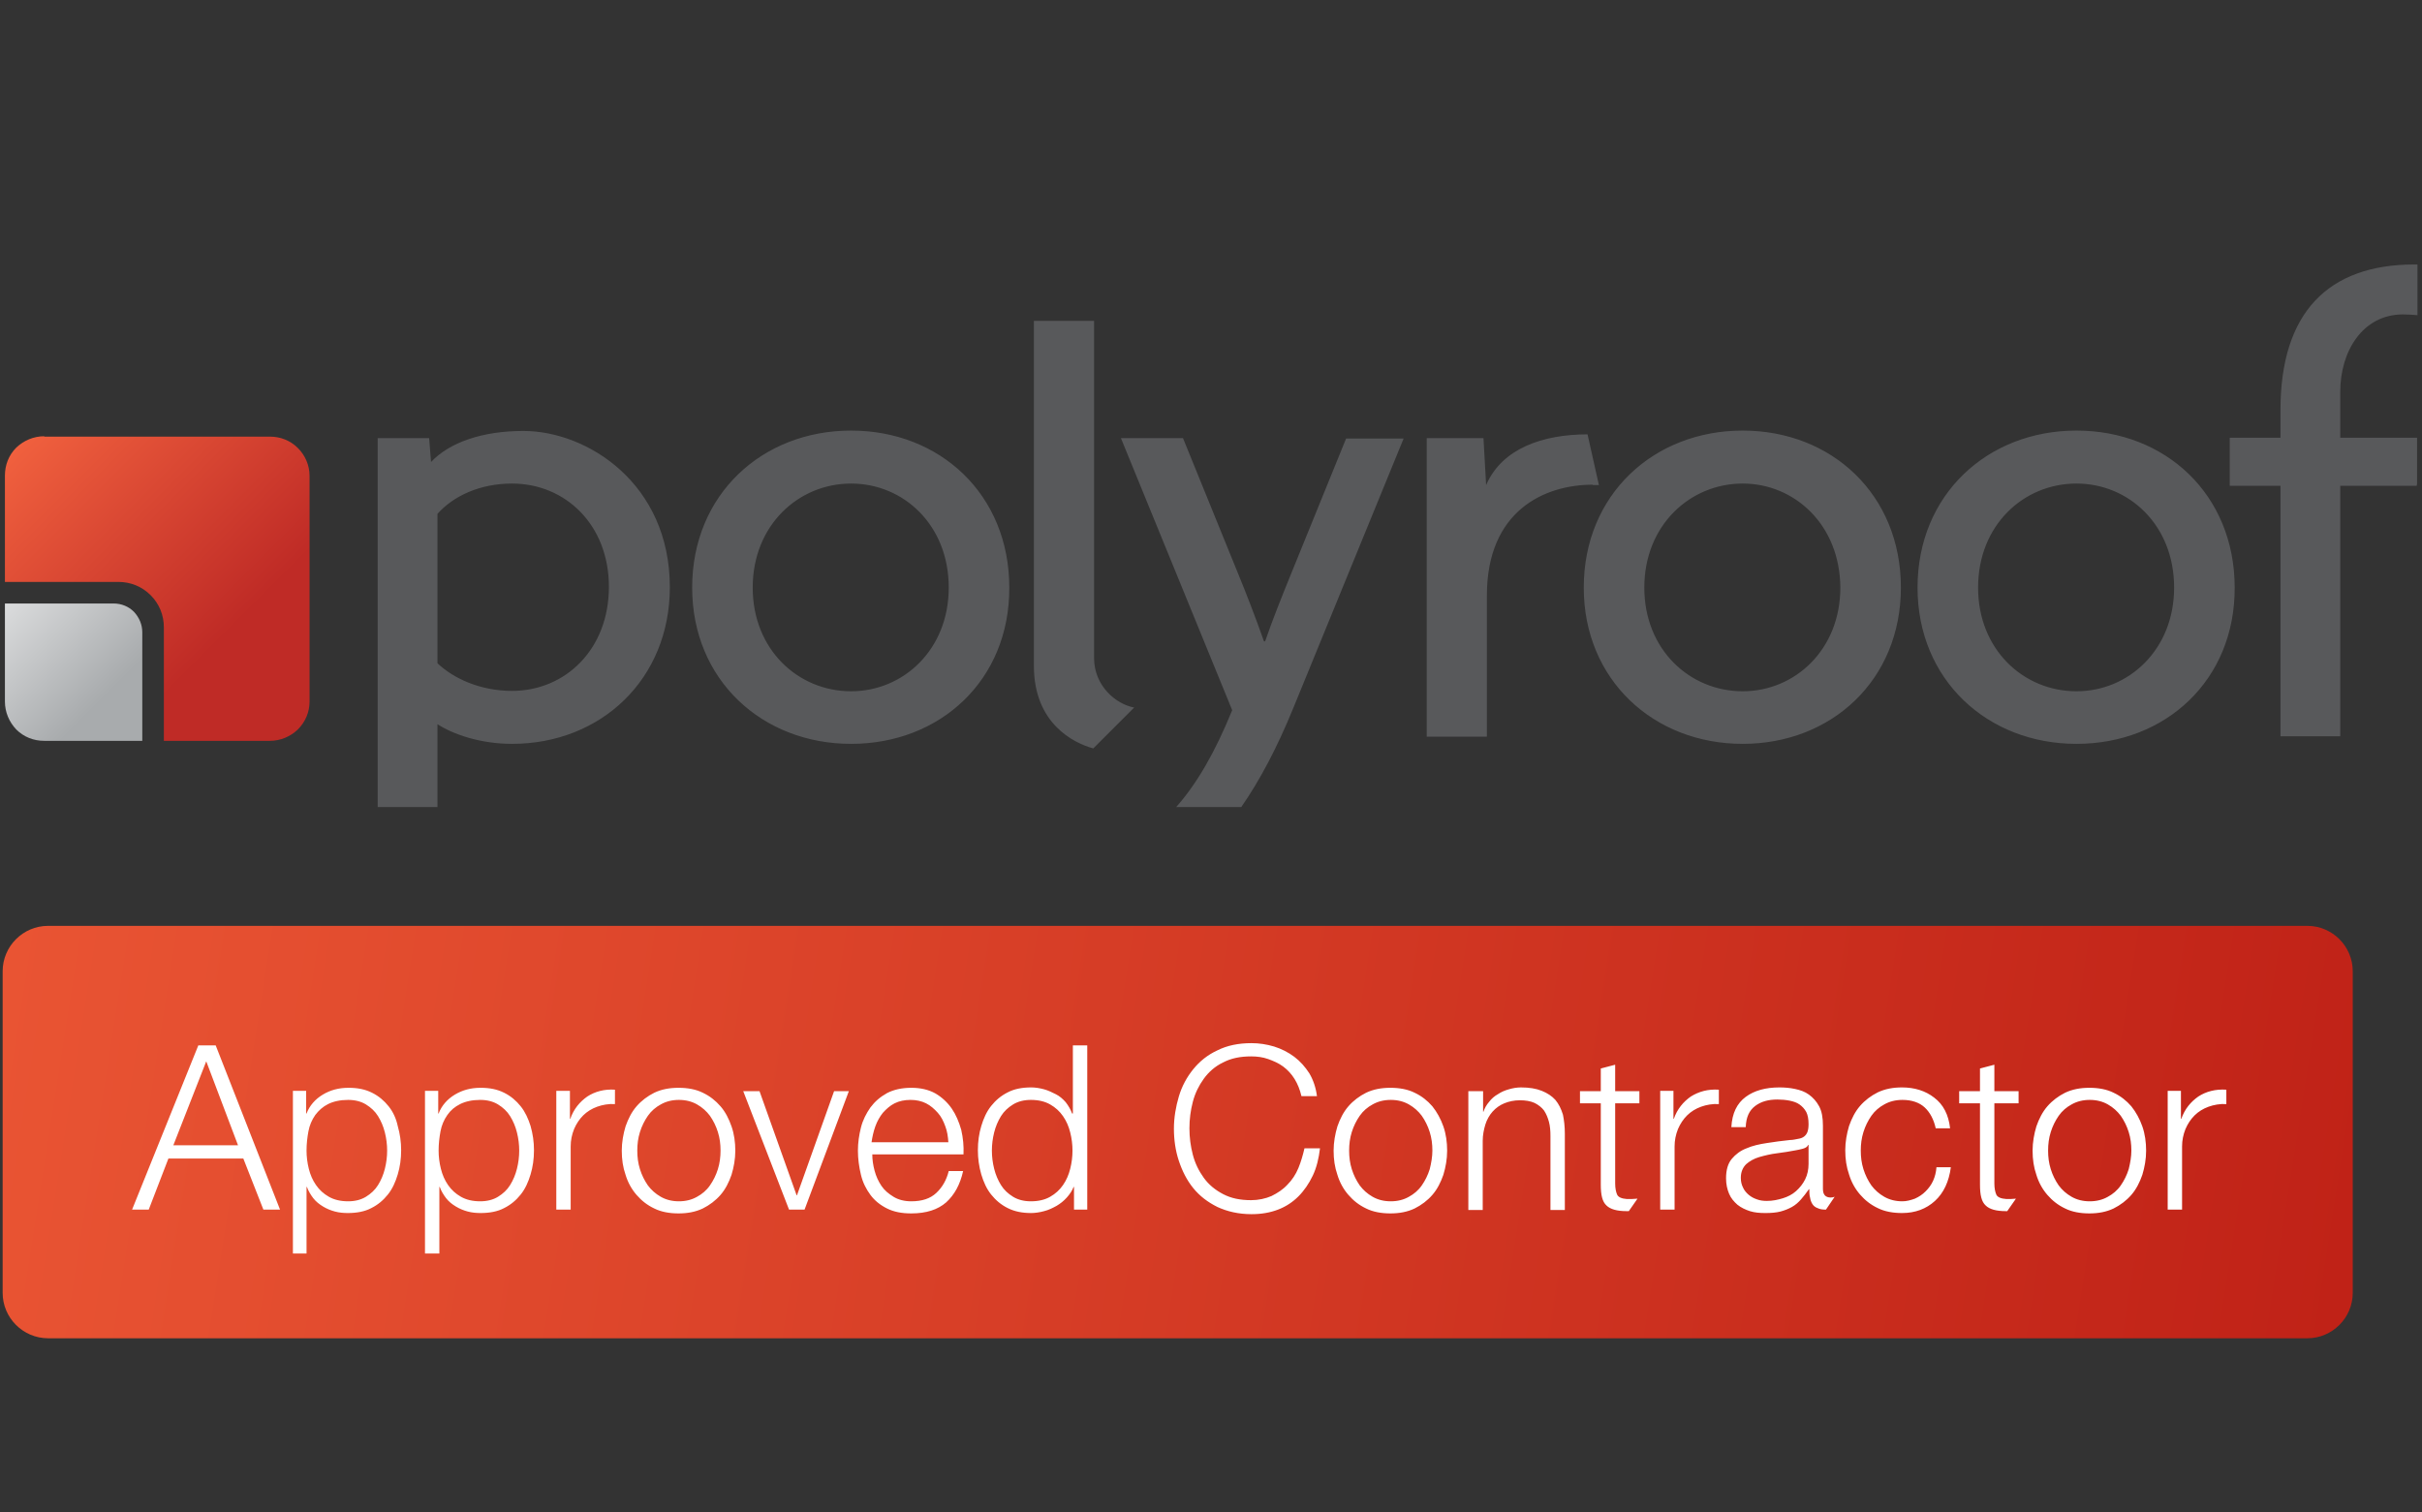
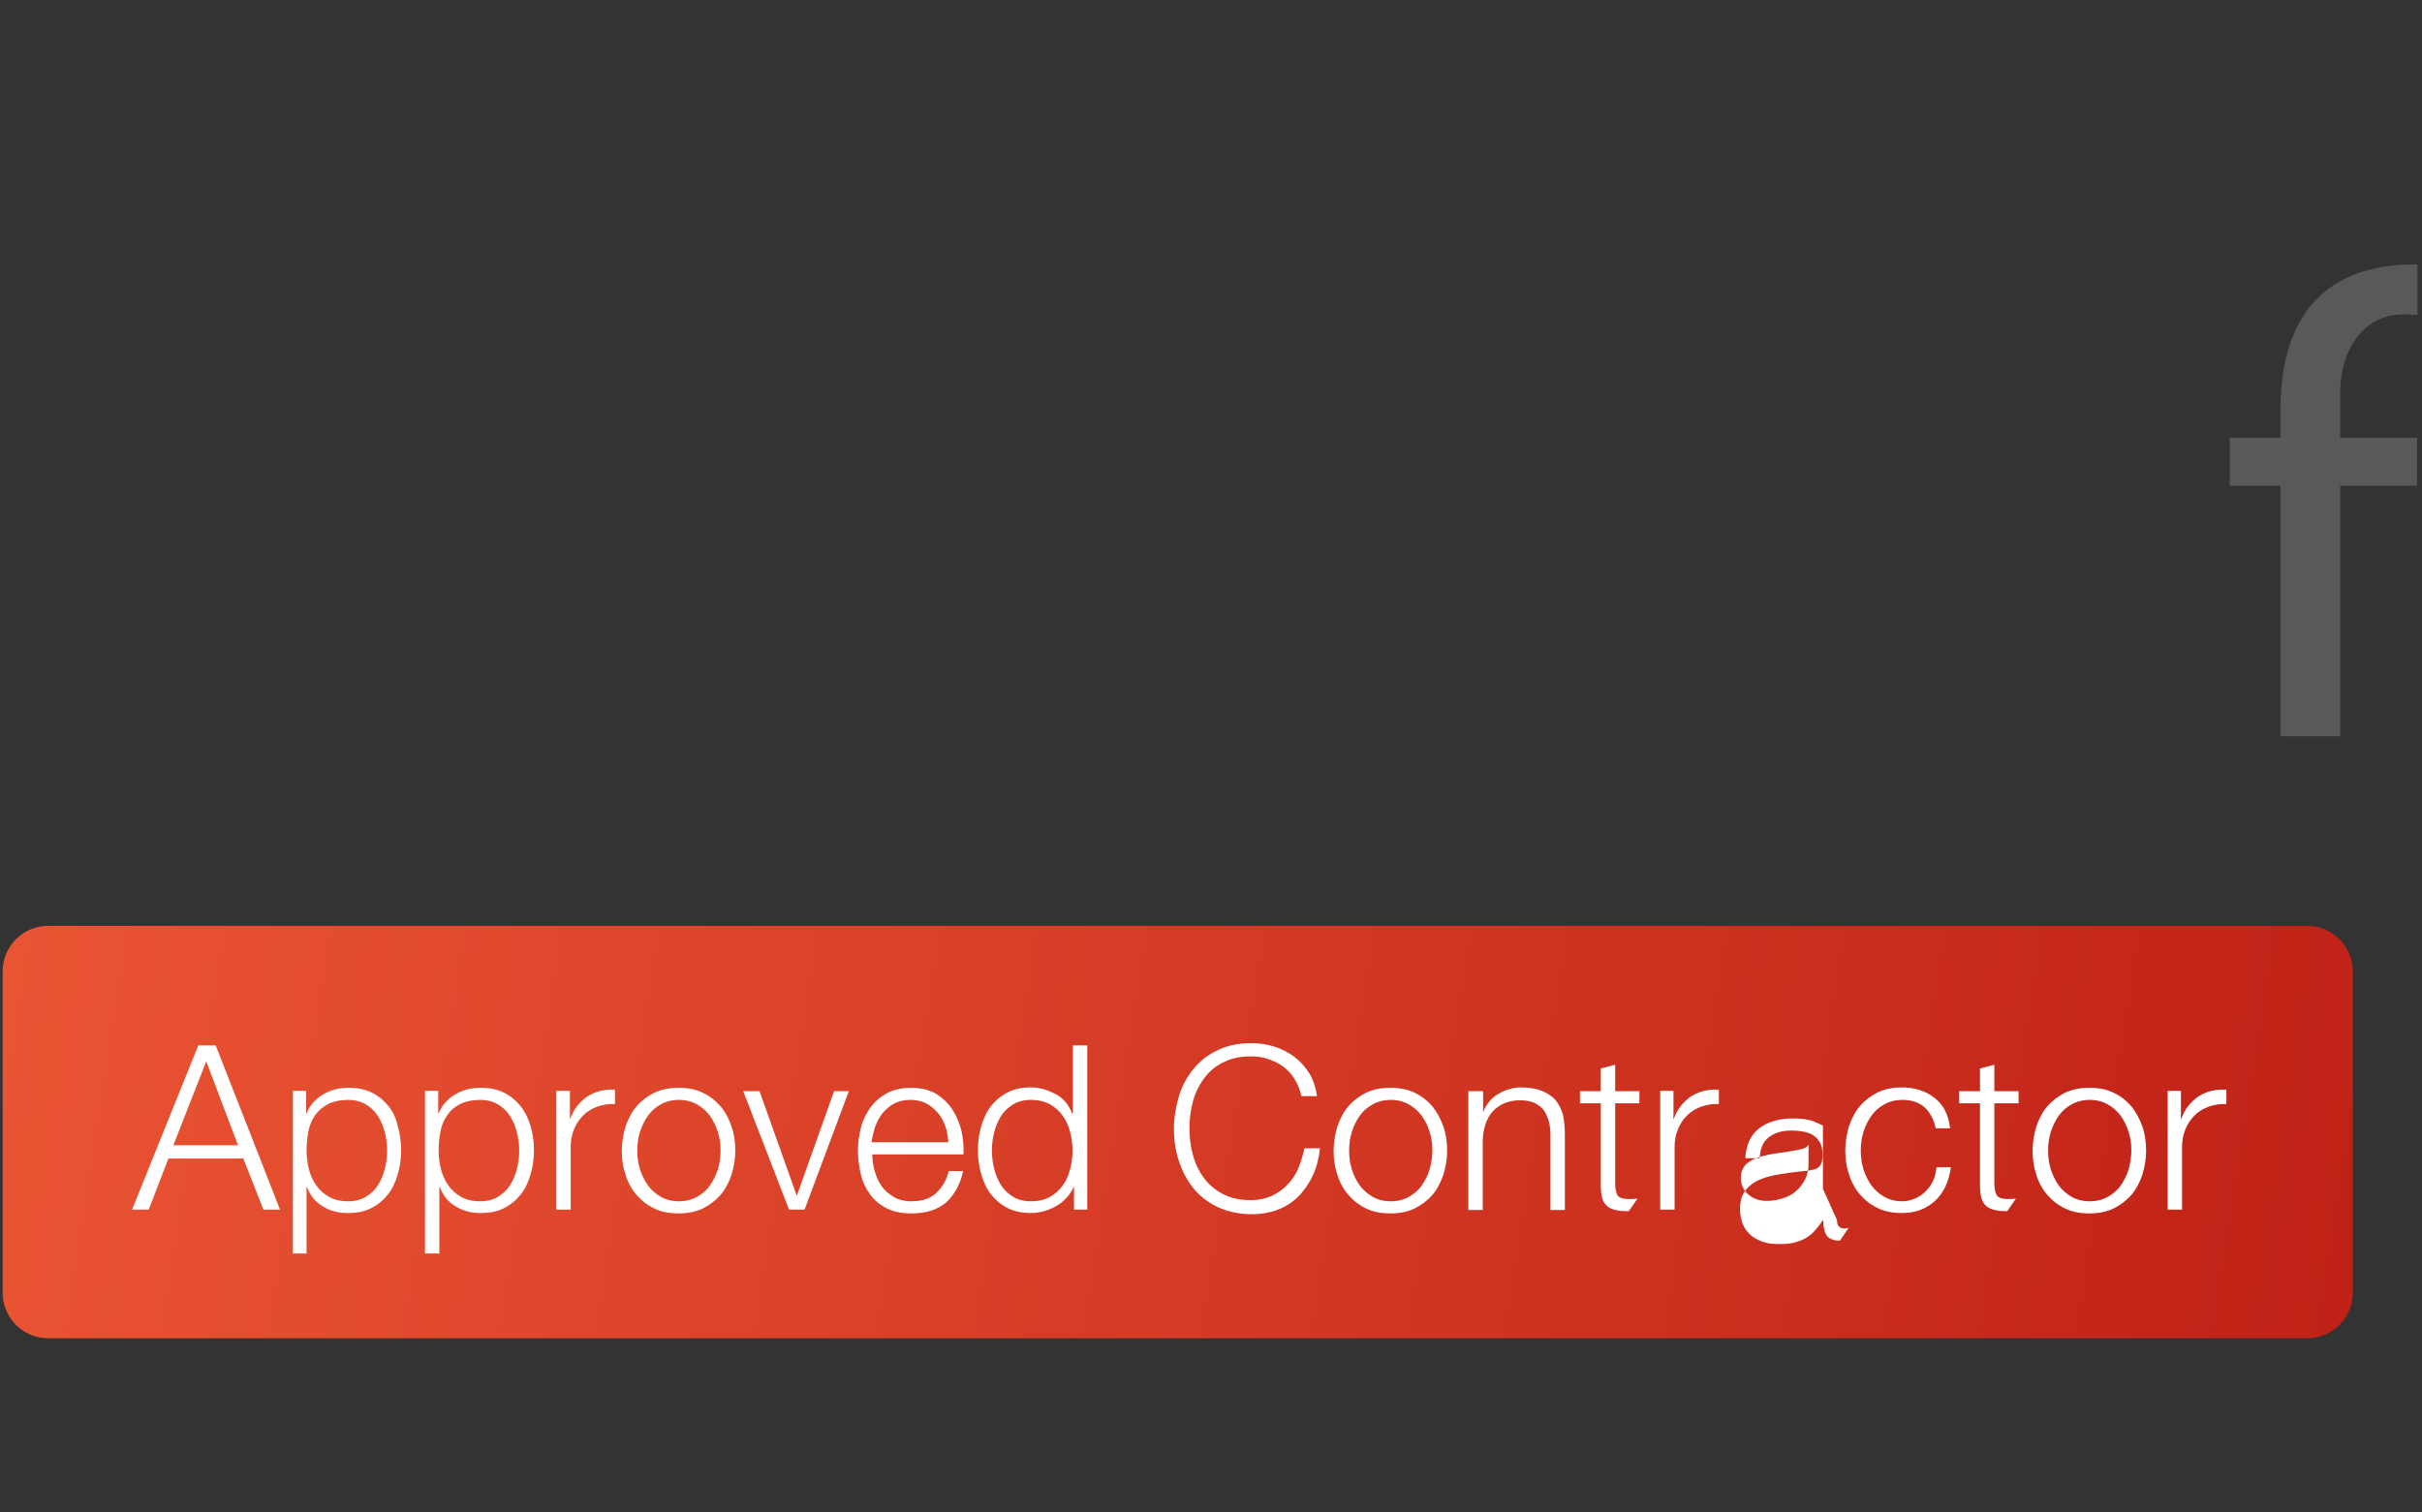
<svg xmlns="http://www.w3.org/2000/svg" xmlns:xlink="http://www.w3.org/1999/xlink" version="1.1" id="Layer_1" x="0" y="0" viewBox="0 0 640 399.7" xml:space="preserve">
  <rect x="0" y="0" width="640" height="399.7" fill="#333333" stroke="none" />
  <style>.st0{fill:#58595b}.st4{fill:none}.st5{fill:#fff}</style>
-   <path class="st0" d="M135.3 196.6c-8.5 0-15.7-2.6-19.7-5.2v21.9H99.8v-97.5h13.6l.5 6.3c4.9-5.2 13.6-8.2 24.4-8.2 16.9 0 38.7 13.9 38.7 41.3 0 24.3-18.2 41.4-41.7 41.4m0-68.8c-8.5 0-15.5 3.3-19.7 8v39.5c4.2 4 11.3 7.3 19.7 7.3 14.1 0 25.6-11 25.6-27.5 0-16.4-11.5-27.3-25.6-27.3M224.9 196.6c-23.5 0-42-16.9-42-41.3 0-24.6 18.5-41.5 42-41.5s41.8 16.9 41.8 41.5c.1 24.4-18.2 41.3-41.8 41.3m0-68.8c-13.9 0-26 11-26 27.5 0 16.4 12 27.4 26 27.4 13.8 0 25.8-11 25.8-27.4 0-16.6-12-27.5-25.8-27.5M288.9 197.8c-5.2-1.4-15.7-6.6-15.7-21.8V84.8h15.9v89.1c0 7.3 5.7 12.2 10.6 13.1l-10.8 10.8zM341.8 187c-4.4 10.8-9 19.4-13.8 26.3h-17.2c7.3-2.7 0 0 0 0 5.4-6.1 10.2-14.3 14.8-25.6l-29.4-71.9h16.4l14.6 35.9c2.1 5.1 4.5 11.3 6.8 17.8h.3c2.1-6.1 4.5-12 6.6-17.2l14.8-36.4h15.2L341.8 187zM420.9 128.1c-12.7 0-28 6.8-28 29.3v37.3H377v-78.9h15l.7 12.4c4.2-9.7 15-13.4 26.8-13.4l3 13.4h-1.6zM460.5 196.6c-23.5 0-42-16.9-42-41.3 0-24.6 18.5-41.5 42-41.5s41.8 16.9 41.8 41.5c0 24.4-18.3 41.3-41.8 41.3m0-68.8c-13.9 0-26 11-26 27.5 0 16.4 12 27.4 26 27.4 13.8 0 25.8-11 25.8-27.4-.1-16.6-12.1-27.5-25.8-27.5M548.7 196.6c-23.5 0-42-16.9-42-41.3 0-24.6 18.5-41.5 42-41.5s41.8 16.9 41.8 41.5c.1 24.4-18.2 41.3-41.8 41.3m0-68.8c-14 0-26 11-26 27.5 0 16.4 12 27.4 26 27.4 13.8 0 25.8-11 25.8-27.4 0-16.6-12-27.5-25.8-27.5" />
  <defs>
-     <path id="SVGID_1_" d="M30 159.5H1.3v25.9c0 2.8 1.1 5.4 3 7.4 2 2 4.6 3 7.4 3h25.9v-28.7c0-2-.8-3.9-2.2-5.4-1.4-1.4-3.3-2.2-5.4-2.2z" />
-   </defs>
+     </defs>
  <clipPath id="SVGID_2_">
    <use xlink:href="#SVGID_1_" overflow="visible" />
  </clipPath>
  <linearGradient id="SVGID_3_" gradientUnits="userSpaceOnUse" x1="395.636" y1="603.6" x2="399.176" y2="603.6" gradientTransform="rotate(-135 1115.649 5657.267) scale(14.508)">
    <stop offset="0" stop-color="#a8abad" />
    <stop offset=".296" stop-color="#a8abad" />
    <stop offset="1" stop-color="#dbdcdd" />
  </linearGradient>
  <path clip-path="url(#SVGID_2_)" fill="url(#SVGID_3_)" d="M55.8 177.7l-36.3-36.4-36.3 36.4L19.5 214z" />
  <defs>
-     <path id="SVGID_4_" d="M11.7 115.3c-2.8 0-5.4 1.1-7.4 3-2 2-3 4.6-3 7.4v28.1h30c3.2 0 6.2 1.2 8.5 3.5s3.5 5.3 3.5 8.5v30h28c2.8 0 5.4-1.1 7.4-3 2-2 3.1-4.6 3.1-7.4v-59.6c0-2.8-1.1-5.4-3.1-7.4s-4.6-3-7.4-3H11.7z" />
-   </defs>
+     </defs>
  <clipPath id="SVGID_5_">
    <use xlink:href="#SVGID_4_" overflow="visible" />
  </clipPath>
  <linearGradient id="SVGID_6_" gradientUnits="userSpaceOnUse" x1="368.564" y1="612.631" x2="372.104" y2="612.631" gradientTransform="scale(-29.711) rotate(45 930.3 -145.023)">
    <stop offset="0" stop-color="#bf2b26" />
    <stop offset=".296" stop-color="#bf2b26" />
    <stop offset="1" stop-color="#f0603e" />
  </linearGradient>
-   <path clip-path="url(#SVGID_5_)" fill="url(#SVGID_6_)" d="M122 155.6L41.5 75.1l-80.4 80.5L41.5 236z" />
  <path class="st0" d="M310.9 213.2H328h-17.1zM618.4 115.7v-12.2c0-10.5 5.8-20.4 16.6-20.4 1.3 0 2.5.1 3.8.2V69.9h-.8c-22.8 0-35.4 12.7-35.4 38.5v7.3h-13.4v12.7h13.4v66.2h15.8v-66.2h20.2l.1-.6v-12.1h-20.3z" />
  <linearGradient id="SVGID_7_" gradientUnits="userSpaceOnUse" x1="618.543" y1="347.44" x2="1.712" y2="250.612">
    <stop offset="0" stop-color="#c02217" />
    <stop offset="1" stop-color="#e95433" />
  </linearGradient>
  <path d="M609.7 353.7h-597c-6.6 0-12-5.4-12-12v-85c0-6.6 5.4-12 12-12h597c6.6 0 12 5.4 12 12v85c0 6.6-5.4 12-12 12z" fill="url(#SVGID_7_)" />
  <path class="st4" d="M134.8 294.9c-.8-1.3-1.9-2.3-3.2-3.1-1.3-.8-2.9-1.2-4.7-1.2-2.1 0-3.9.4-5.3 1.1-1.4.7-2.6 1.7-3.4 2.9s-1.4 2.6-1.8 4.3c-.3 1.6-.5 3.3-.5 5.1 0 1.6.2 3.2.6 4.8.4 1.6 1 3 1.9 4.3.9 1.3 2 2.3 3.4 3.1 1.4.8 3.1 1.2 5.1 1.2 1.8 0 3.4-.4 4.7-1.2 1.3-.8 2.4-1.8 3.2-3.1.8-1.3 1.4-2.7 1.8-4.3.4-1.6.6-3.2.6-4.8 0-1.6-.2-3.2-.6-4.8-.4-1.6-1-3-1.8-4.3zM45.8 302.7h17.1l-8.4-22.2zM280.9 294.9c-.9-1.3-2-2.3-3.4-3.1-1.4-.8-3.1-1.2-5.1-1.2-1.8 0-3.4.4-4.7 1.2-1.3.8-2.4 1.8-3.2 3.1-.8 1.3-1.4 2.7-1.8 4.3-.4 1.6-.6 3.2-.6 4.8 0 1.6.2 3.2.6 4.8.4 1.6 1 3 1.8 4.3.8 1.3 1.9 2.3 3.2 3.1 1.3.8 2.9 1.2 4.7 1.2 2 0 3.7-.4 5.1-1.2 1.4-.8 2.5-1.8 3.4-3.1.9-1.3 1.5-2.7 1.9-4.3.4-1.6.6-3.2.6-4.8 0-1.6-.2-3.2-.6-4.8-.4-1.6-1-3-1.9-4.3zM476.3 303.6c-.7.2-1.3.3-1.8.4-1.6.3-3.3.5-5 .8-1.7.2-3.3.6-4.7 1-1.4.4-2.6 1.1-3.5 1.9-.9.8-1.4 2-1.4 3.6 0 1 .2 1.8.6 2.6.4.8.9 1.4 1.5 1.9s1.4 1 2.2 1.2c.9.3 1.7.4 2.6.4 1.5 0 2.9-.2 4.2-.7 1.3-.4 2.5-1.1 3.5-1.9 1-.9 1.8-1.9 2.4-3.1.6-1.2.9-2.6.9-4.1v-5h-.1c-.2.4-.7.8-1.4 1zM247.9 294.1c-.9-1-1.9-1.9-3.1-2.5-1.2-.6-2.6-.9-4.1-.9-1.6 0-3 .3-4.2.9-1.2.6-2.2 1.5-3.1 2.5-.9 1-1.5 2.2-2 3.6s-.8 2.7-1 4.2h20.3c0-1.5-.3-2.9-.8-4.2-.5-1.4-1.1-2.5-2-3.6zM375.7 294.9c-.9-1.3-2.1-2.3-3.4-3-1.4-.8-3-1.2-4.8-1.2-1.8 0-3.4.4-4.8 1.2-1.4.8-2.5 1.8-3.4 3-.9 1.3-1.6 2.7-2.1 4.3-.5 1.6-.7 3.2-.7 4.9 0 1.7.2 3.3.7 4.9.5 1.6 1.2 3 2.1 4.3.9 1.3 2.1 2.3 3.4 3 1.4.8 3 1.2 4.8 1.2 1.8 0 3.4-.4 4.8-1.2 1.4-.8 2.5-1.8 3.4-3 .9-1.3 1.6-2.7 2.1-4.3.5-1.6.7-3.2.7-4.9 0-1.7-.2-3.3-.7-4.9-.5-1.6-1.2-3.1-2.1-4.3zM187.6 294.9c-.9-1.3-2.1-2.3-3.4-3-1.4-.8-3-1.2-4.8-1.2-1.8 0-3.4.4-4.8 1.2-1.4.8-2.5 1.8-3.4 3-.9 1.3-1.6 2.7-2.1 4.3-.5 1.6-.7 3.2-.7 4.9 0 1.7.2 3.3.7 4.9.5 1.6 1.2 3 2.1 4.3.9 1.3 2.1 2.3 3.4 3 1.4.8 3 1.2 4.8 1.2 1.8 0 3.4-.4 4.8-1.2 1.4-.8 2.5-1.8 3.4-3 .9-1.3 1.6-2.7 2.1-4.3.5-1.6.7-3.2.7-4.9 0-1.7-.2-3.3-.7-4.9-.5-1.6-1.2-3.1-2.1-4.3zM560.4 294.9c-.9-1.3-2.1-2.3-3.4-3-1.4-.8-3-1.2-4.8-1.2s-3.4.4-4.8 1.2c-1.4.8-2.5 1.8-3.4 3-.9 1.3-1.6 2.7-2.1 4.3-.5 1.6-.7 3.2-.7 4.9 0 1.7.2 3.3.7 4.9.5 1.6 1.2 3 2.1 4.3.9 1.3 2.1 2.3 3.4 3 1.4.8 3 1.2 4.8 1.2s3.4-.4 4.8-1.2c1.4-.8 2.5-1.8 3.4-3 .9-1.3 1.6-2.7 2.1-4.3.5-1.6.7-3.2.7-4.9 0-1.7-.2-3.3-.7-4.9-.5-1.6-1.2-3.1-2.1-4.3zM99.9 294.9c-.8-1.3-1.9-2.3-3.2-3.1-1.3-.8-2.9-1.2-4.7-1.2-2.1 0-3.9.4-5.3 1.1-1.4.7-2.6 1.7-3.4 2.9-.9 1.2-1.4 2.6-1.8 4.3-.3 1.6-.5 3.3-.5 5.1 0 1.6.2 3.2.6 4.8.4 1.6 1 3 1.9 4.3.9 1.3 2 2.3 3.4 3.1 1.4.8 3.1 1.2 5.1 1.2 1.8 0 3.4-.4 4.7-1.2 1.3-.8 2.4-1.8 3.2-3.1.8-1.3 1.4-2.7 1.8-4.3.4-1.6.6-3.2.6-4.8 0-1.6-.2-3.2-.6-4.8-.3-1.6-1-3-1.8-4.3z" />
-   <path class="st5" d="M52.4 276.3l-17.5 43.4h4.4l5.2-13.5h19.8l5.3 13.5H74l-17-43.4h-4.6zm-6.6 26.4l8.7-22.2 8.4 22.2H45.8zM102.7 292.4c-1.2-1.5-2.6-2.7-4.4-3.6-1.8-.9-3.8-1.3-6.2-1.3-2.6 0-4.8.6-6.8 1.8-2 1.2-3.5 2.9-4.3 5h-.1v-6h-3.5v43H81v-17.6h.1c.4 1.1 1 2.1 1.7 3 .7.9 1.6 1.6 2.6 2.2 1 .6 2 1 3.1 1.3 1.1.3 2.3.4 3.4.4 2.4 0 4.5-.4 6.2-1.3 1.8-.9 3.2-2.1 4.4-3.6 1.2-1.5 2-3.3 2.6-5.3.6-2 .9-4.1.9-6.4 0-2.2-.3-4.3-.9-6.4-.4-1.9-1.2-3.7-2.4-5.2zm-1 16.5c-.4 1.6-1 3-1.8 4.3-.8 1.3-1.9 2.3-3.2 3.1-1.3.8-2.9 1.2-4.7 1.2-2 0-3.7-.4-5.1-1.2-1.4-.8-2.5-1.8-3.4-3.1-.9-1.3-1.5-2.7-1.9-4.3-.4-1.6-.6-3.2-.6-4.8 0-1.8.2-3.5.5-5.1.3-1.6.9-3 1.8-4.3.9-1.2 2-2.2 3.4-2.9 1.4-.7 3.2-1.1 5.3-1.1 1.8 0 3.4.4 4.7 1.2 1.3.8 2.4 1.8 3.2 3.1.8 1.3 1.4 2.7 1.8 4.3.4 1.6.6 3.2.6 4.8 0 1.6-.2 3.2-.6 4.8zM137.6 292.4c-1.2-1.5-2.6-2.7-4.4-3.6-1.8-.9-3.8-1.3-6.2-1.3-2.6 0-4.8.6-6.8 1.8s-3.5 2.9-4.3 5h-.1v-6h-3.5v43h3.8v-17.6h.1c.4 1.1 1 2.1 1.7 3 .7.9 1.6 1.6 2.6 2.2 1 .6 2 1 3.1 1.3 1.1.3 2.3.4 3.4.4 2.4 0 4.5-.4 6.2-1.3 1.8-.9 3.2-2.1 4.4-3.6 1.2-1.5 2-3.3 2.6-5.3.6-2 .9-4.1.9-6.4 0-2.2-.3-4.3-.9-6.4-.6-1.9-1.4-3.7-2.6-5.2zm-1 16.5c-.4 1.6-1 3-1.8 4.3-.8 1.3-1.9 2.3-3.2 3.1-1.3.8-2.9 1.2-4.7 1.2-2 0-3.7-.4-5.1-1.2-1.4-.8-2.5-1.8-3.4-3.1-.9-1.3-1.5-2.7-1.9-4.3-.4-1.6-.6-3.2-.6-4.8 0-1.8.2-3.5.5-5.1.3-1.6.9-3 1.8-4.3s2-2.2 3.4-2.9c1.4-.7 3.2-1.1 5.3-1.1 1.8 0 3.4.4 4.7 1.2 1.3.8 2.4 1.8 3.2 3.1.8 1.3 1.4 2.7 1.8 4.3.4 1.6.6 3.2.6 4.8 0 1.6-.2 3.2-.6 4.8zM155.2 289.8c-2 1.4-3.6 3.3-4.5 5.9h-.1v-7.4H147v31.4h3.8V303c0-1.6.3-3.1.9-4.6.6-1.4 1.4-2.6 2.4-3.6s2.3-1.8 3.7-2.3c1.4-.5 3-.8 4.7-.7V288c-2.8-.2-5.3.5-7.3 1.8zM190.4 292.4c-1.3-1.5-2.8-2.7-4.7-3.6-1.8-.9-4-1.3-6.4-1.3-2.4 0-4.5.4-6.4 1.3-1.8.9-3.4 2.1-4.7 3.6-1.3 1.5-2.2 3.3-2.9 5.3-.6 2-1 4.2-1 6.4 0 2.3.3 4.4 1 6.4.6 2 1.6 3.8 2.9 5.3 1.3 1.5 2.8 2.7 4.7 3.6 1.8.9 4 1.3 6.4 1.3 2.4 0 4.5-.4 6.4-1.3 1.8-.9 3.4-2.1 4.7-3.6 1.3-1.5 2.2-3.3 2.9-5.3.6-2 1-4.1 1-6.4 0-2.2-.3-4.4-1-6.4s-1.6-3.8-2.9-5.3zm-.7 16.6c-.5 1.6-1.2 3-2.1 4.3-.9 1.3-2.1 2.3-3.4 3-1.4.8-3 1.2-4.8 1.2-1.8 0-3.4-.4-4.8-1.2-1.4-.8-2.5-1.8-3.4-3-.9-1.3-1.6-2.7-2.1-4.3-.5-1.6-.7-3.2-.7-4.9 0-1.7.2-3.3.7-4.9.5-1.6 1.2-3 2.1-4.3.9-1.3 2.1-2.3 3.4-3 1.4-.8 3-1.2 4.8-1.2 1.8 0 3.4.4 4.8 1.2 1.4.8 2.5 1.8 3.4 3 .9 1.3 1.6 2.7 2.1 4.3.5 1.6.7 3.2.7 4.9 0 1.6-.2 3.3-.7 4.9zM210.6 315.9h-.1l-9.8-27.5h-4.3l12.1 31.3h4.1l11.7-31.3h-3.9zM251.5 293c-1.1-1.6-2.6-3-4.3-4-1.8-1-3.9-1.5-6.4-1.5-2.5 0-4.7.5-6.4 1.4-1.8 1-3.2 2.2-4.4 3.8-1.1 1.6-2 3.3-2.5 5.3s-.8 4-.8 6.1c0 2.2.3 4.3.8 6.4s1.4 3.8 2.5 5.3 2.6 2.7 4.4 3.6c1.8.9 3.9 1.3 6.4 1.3 4 0 7-1 9.2-2.9 2.2-2 3.7-4.7 4.5-8.3h-3.8c-.6 2.4-1.7 4.3-3.3 5.8s-3.8 2.2-6.6 2.2c-1.8 0-3.4-.4-4.7-1.2-1.3-.8-2.4-1.7-3.2-2.9-.8-1.2-1.4-2.5-1.8-4-.4-1.5-.6-2.9-.6-4.3h24.1c.1-2.2-.1-4.3-.6-6.5-.6-2.1-1.4-4-2.5-5.6zm-21.2 8.9c.2-1.4.5-2.8 1-4.2.5-1.4 1.2-2.6 2-3.6.9-1 1.9-1.9 3.1-2.5 1.2-.6 2.6-.9 4.2-.9 1.5 0 2.9.3 4.1.9 1.2.6 2.2 1.5 3.1 2.5.9 1 1.5 2.2 2 3.6.5 1.3.7 2.7.8 4.2h-20.3zM283.4 294.3h-.1c-.4-1.1-1-2.1-1.7-3-.8-.9-1.6-1.6-2.6-2.1s-2-1-3.1-1.3c-1.1-.3-2.3-.5-3.4-.5-2.4 0-4.5.4-6.2 1.3-1.8.9-3.2 2.1-4.4 3.6-1.2 1.5-2 3.3-2.6 5.3-.6 2-.9 4.1-.9 6.4 0 2.2.3 4.3.9 6.4.6 2 1.4 3.8 2.6 5.3 1.2 1.5 2.6 2.7 4.4 3.6 1.8.9 3.8 1.3 6.2 1.3 1.1 0 2.3-.2 3.4-.5 1.2-.3 2.2-.8 3.3-1.4 1-.6 1.9-1.3 2.7-2.2.8-.9 1.4-1.8 1.8-2.8h.1v6h3.5v-43.4h-3.8v18zm-.6 14.6c-.4 1.6-1 3-1.9 4.3-.9 1.3-2 2.3-3.4 3.1-1.4.8-3.1 1.2-5.1 1.2-1.8 0-3.4-.4-4.7-1.2-1.3-.8-2.4-1.8-3.2-3.1-.8-1.3-1.4-2.7-1.8-4.3-.4-1.6-.6-3.2-.6-4.8 0-1.6.2-3.2.6-4.8.4-1.6 1-3 1.8-4.3.8-1.3 1.9-2.3 3.2-3.1 1.3-.8 2.9-1.2 4.7-1.2 2 0 3.7.4 5.1 1.2 1.4.8 2.5 1.8 3.4 3.1.9 1.3 1.5 2.7 1.9 4.3.4 1.6.6 3.2.6 4.8 0 1.6-.2 3.2-.6 4.8zM343.1 308.7c-.7 1.7-1.7 3.2-2.9 4.4-1.2 1.3-2.6 2.2-4.2 3-1.6.7-3.5 1.1-5.4 1.1-2.9 0-5.3-.5-7.4-1.6-2.1-1.1-3.8-2.5-5.1-4.3-1.3-1.8-2.3-3.8-2.9-6.1-.6-2.3-.9-4.6-.9-7 0-2.4.3-4.7.9-7 .6-2.3 1.6-4.3 2.9-6.1 1.3-1.8 3-3.3 5.1-4.3 2.1-1.1 4.5-1.6 7.4-1.6 1.6 0 3.1.2 4.5.7 1.4.5 2.8 1.1 4 2 1.2.9 2.2 2 3 3.3.8 1.3 1.4 2.8 1.8 4.5h4.1c-.3-2.3-1-4.3-2-6-1.1-1.7-2.4-3.2-4-4.4-1.6-1.2-3.4-2.1-5.3-2.7-2-.6-4-.9-6-.9-3.4 0-6.4.6-9 1.9-2.6 1.2-4.7 2.9-6.4 5-1.7 2.1-3 4.5-3.8 7.2s-1.3 5.6-1.3 8.5.4 5.8 1.3 8.5 2.1 5.1 3.8 7.2c1.7 2.1 3.8 3.7 6.4 5 2.6 1.2 5.6 1.9 9 1.9 2.6 0 4.9-.4 7-1.2 2.1-.8 3.9-2 5.4-3.5 1.5-1.5 2.8-3.4 3.8-5.5s1.6-4.6 1.9-7.2h-4.1c-.4 1.7-.9 3.5-1.6 5.2zM378.5 292.4c-1.3-1.5-2.8-2.7-4.7-3.6-1.8-.9-4-1.3-6.4-1.3-2.4 0-4.5.4-6.4 1.3-1.8.9-3.4 2.1-4.7 3.6-1.3 1.5-2.2 3.3-2.9 5.3-.6 2-1 4.2-1 6.4 0 2.3.3 4.4 1 6.4.6 2 1.6 3.8 2.9 5.3 1.3 1.5 2.8 2.7 4.7 3.6 1.8.9 4 1.3 6.4 1.3 2.4 0 4.5-.4 6.4-1.3 1.8-.9 3.4-2.1 4.7-3.6 1.3-1.5 2.2-3.3 2.9-5.3.6-2 1-4.1 1-6.4 0-2.2-.3-4.4-1-6.4s-1.7-3.8-2.9-5.3zm-.7 16.6c-.5 1.6-1.2 3-2.1 4.3-.9 1.3-2.1 2.3-3.4 3-1.4.8-3 1.2-4.8 1.2-1.8 0-3.4-.4-4.8-1.2-1.4-.8-2.5-1.8-3.4-3-.9-1.3-1.6-2.7-2.1-4.3-.5-1.6-.7-3.2-.7-4.9 0-1.7.2-3.3.7-4.9.5-1.6 1.2-3 2.1-4.3.9-1.3 2.1-2.3 3.4-3 1.4-.8 3-1.2 4.8-1.2 1.8 0 3.4.4 4.8 1.2 1.4.8 2.5 1.8 3.4 3 .9 1.3 1.6 2.7 2.1 4.3.5 1.6.7 3.2.7 4.9 0 1.6-.3 3.3-.7 4.9zM411 290.7c-.9-1-2.1-1.8-3.6-2.4-1.5-.6-3.3-.9-5.5-.9-1.1 0-2.2.2-3.2.5-1.1.3-2 .7-2.9 1.3-.9.5-1.7 1.2-2.3 2-.7.8-1.2 1.7-1.5 2.6h-.1v-5.4H388v31.4h3.8v-18.3c0-1.5.3-3 .7-4.3.4-1.3 1.1-2.5 1.9-3.4.9-1 1.9-1.7 3.1-2.2s2.6-.8 4.1-.8c1.5 0 2.8.2 3.9.7 1 .5 1.9 1.2 2.5 2 .6.9 1 1.9 1.3 3s.4 2.4.4 3.7v19.6h3.8v-20.2c0-1.9-.2-3.5-.5-5-.5-1.6-1.1-2.8-2-3.9zM427.3 315.7c-.3-.7-.5-1.7-.5-2.9v-21.2h6.4v-3.2h-6.4v-7l-3.8 1v6h-5.5v3.2h5.5v21.5c0 2.7.4 4.5 1.5 5.5 1 1 2.8 1.5 5.3 1.5h.6l2.3-3.3c-.9.1-1.9.1-2.8.1-1.4-.1-2.3-.5-2.6-1.2zM446.8 289.8c-2 1.4-3.6 3.3-4.5 5.9h-.1v-7.4h-3.5v31.4h3.8V303c0-1.6.3-3.1.9-4.6.6-1.4 1.4-2.6 2.4-3.6s2.3-1.8 3.7-2.3c1.4-.5 3-.8 4.7-.7V288c-2.9-.2-5.3.5-7.4 1.8zM481.7 314.2v-16.7c0-2.1-.3-3.8-1-5.1-.7-1.3-1.6-2.3-2.7-3.1s-2.3-1.2-3.7-1.5c-1.4-.3-2.8-.4-4.1-.4-3.6 0-6.6.8-8.9 2.5-2.3 1.7-3.6 4.3-3.8 8h3.8c.1-2.6.9-4.4 2.5-5.6 1.6-1.2 3.5-1.7 5.9-1.7 1.1 0 2.2.1 3.2.3 1 .2 1.9.5 2.6 1 .7.5 1.3 1.1 1.8 2 .4.8.6 1.9.6 3.2 0 .9-.1 1.5-.3 2.1-.2.5-.5.9-.9 1.2-.4.3-.9.5-1.6.6-.6.1-1.3.3-2.1.3-2.1.2-4.1.5-6.1.8-2 .3-3.8.7-5.4 1.4-1.6.6-2.9 1.6-3.9 2.8-1 1.2-1.5 2.9-1.5 5.1 0 1.6.3 2.9.8 4.1.5 1.2 1.3 2.1 2.2 2.9 1 .8 2.1 1.3 3.3 1.7 1.3.4 2.6.5 4.1.5 1.5 0 2.8-.1 4-.4 1.1-.3 2.1-.7 3-1.2.9-.5 1.7-1.2 2.4-2s1.4-1.7 2.1-2.7h.1c0 .8 0 1.5.2 2.2.1.7.3 1.2.6 1.7s.8.9 1.4 1.1c.6.3 1.3.4 2.2.4l2.3-3.4c-.3.1-.6.2-1 .2-1.4 0-2.1-.7-2.1-2.3zm-3.8-6.6c0 1.5-.3 2.9-.9 4.1-.6 1.2-1.4 2.2-2.4 3.1-1 .9-2.2 1.5-3.5 1.9-1.3.4-2.7.7-4.2.7-.9 0-1.8-.1-2.6-.4-.9-.3-1.6-.7-2.2-1.2-.6-.5-1.2-1.2-1.5-1.9-.4-.8-.6-1.6-.6-2.6 0-1.5.5-2.7 1.4-3.6.9-.8 2.1-1.5 3.5-1.9 1.4-.4 3-.8 4.7-1 1.7-.2 3.4-.5 5-.8.5-.1 1.1-.2 1.8-.4s1.2-.5 1.4-1h.1v5zM510.8 312.1c-.5 1.1-1.2 2-2 2.8-.8.8-1.7 1.4-2.8 1.9-1.1.4-2.2.7-3.3.7-1.8 0-3.4-.4-4.8-1.2-1.4-.8-2.5-1.8-3.4-3-.9-1.3-1.6-2.7-2.1-4.3-.5-1.6-.7-3.2-.7-4.9 0-1.7.2-3.3.7-4.9.5-1.6 1.2-3 2.1-4.3s2.1-2.3 3.4-3c1.4-.8 3-1.2 4.8-1.2 2.5 0 4.5.7 5.9 2 1.4 1.3 2.4 3.2 2.9 5.5h3.8c-.4-3.6-1.8-6.3-4.2-8.1-2.3-1.8-5.2-2.7-8.5-2.7-2.4 0-4.5.4-6.4 1.3-1.8.9-3.4 2.1-4.7 3.6-1.3 1.5-2.2 3.3-2.9 5.3-.6 2-1 4.2-1 6.4 0 2.3.3 4.4 1 6.4.6 2 1.6 3.8 2.9 5.3 1.3 1.5 2.8 2.7 4.7 3.6 1.8.9 4 1.3 6.4 1.3 3.5 0 6.4-1.1 8.7-3.2 2.3-2.1 3.7-5.1 4.2-8.9h-3.8c-.1 1.3-.4 2.5-.9 3.6zM527.5 315.7c-.3-.7-.5-1.7-.5-2.9v-21.2h6.4v-3.2H527v-7l-3.8 1v6h-5.5v3.2h5.5v21.5c0 2.7.4 4.5 1.5 5.5 1 1 2.8 1.5 5.3 1.5h.4l2.3-3.3c-.8.1-1.7.1-2.5.1-1.5-.1-2.4-.5-2.7-1.2zM563.2 292.4c-1.3-1.5-2.8-2.7-4.7-3.6-1.8-.9-4-1.3-6.4-1.3-2.4 0-4.5.4-6.4 1.3-1.8.9-3.4 2.1-4.7 3.6-1.3 1.5-2.2 3.3-2.9 5.3-.6 2-1 4.2-1 6.4 0 2.3.3 4.4 1 6.4.6 2 1.6 3.8 2.9 5.3 1.3 1.5 2.8 2.7 4.7 3.6 1.8.9 4 1.3 6.4 1.3 2.4 0 4.5-.4 6.4-1.3 1.8-.9 3.4-2.1 4.7-3.6 1.3-1.5 2.2-3.3 2.9-5.3.6-2 1-4.1 1-6.4 0-2.2-.3-4.4-1-6.4s-1.7-3.8-2.9-5.3zm-.7 16.6c-.5 1.6-1.2 3-2.1 4.3-.9 1.3-2.1 2.3-3.4 3-1.4.8-3 1.2-4.8 1.2s-3.4-.4-4.8-1.2c-1.4-.8-2.5-1.8-3.4-3-.9-1.3-1.6-2.7-2.1-4.3-.5-1.6-.7-3.2-.7-4.9 0-1.7.2-3.3.7-4.9.5-1.6 1.2-3 2.1-4.3.9-1.3 2.1-2.3 3.4-3 1.4-.8 3-1.2 4.8-1.2s3.4.4 4.8 1.2c1.4.8 2.5 1.8 3.4 3 .9 1.3 1.6 2.7 2.1 4.3.5 1.6.7 3.2.7 4.9 0 1.6-.3 3.3-.7 4.9zM580.9 289.8c-2 1.4-3.6 3.3-4.5 5.9h-.1v-7.4h-3.5v31.4h3.8V303c0-1.6.3-3.1.9-4.6.6-1.4 1.4-2.6 2.4-3.6s2.3-1.8 3.7-2.3c1.4-.5 3-.8 4.7-.7V288c-2.9-.2-5.4.5-7.4 1.8z" />
+   <path class="st5" d="M52.4 276.3l-17.5 43.4h4.4l5.2-13.5h19.8l5.3 13.5H74l-17-43.4h-4.6zm-6.6 26.4l8.7-22.2 8.4 22.2H45.8zM102.7 292.4c-1.2-1.5-2.6-2.7-4.4-3.6-1.8-.9-3.8-1.3-6.2-1.3-2.6 0-4.8.6-6.8 1.8-2 1.2-3.5 2.9-4.3 5h-.1v-6h-3.5v43H81v-17.6h.1c.4 1.1 1 2.1 1.7 3 .7.9 1.6 1.6 2.6 2.2 1 .6 2 1 3.1 1.3 1.1.3 2.3.4 3.4.4 2.4 0 4.5-.4 6.2-1.3 1.8-.9 3.2-2.1 4.4-3.6 1.2-1.5 2-3.3 2.6-5.3.6-2 .9-4.1.9-6.4 0-2.2-.3-4.3-.9-6.4-.4-1.9-1.2-3.7-2.4-5.2zm-1 16.5c-.4 1.6-1 3-1.8 4.3-.8 1.3-1.9 2.3-3.2 3.1-1.3.8-2.9 1.2-4.7 1.2-2 0-3.7-.4-5.1-1.2-1.4-.8-2.5-1.8-3.4-3.1-.9-1.3-1.5-2.7-1.9-4.3-.4-1.6-.6-3.2-.6-4.8 0-1.8.2-3.5.5-5.1.3-1.6.9-3 1.8-4.3.9-1.2 2-2.2 3.4-2.9 1.4-.7 3.2-1.1 5.3-1.1 1.8 0 3.4.4 4.7 1.2 1.3.8 2.4 1.8 3.2 3.1.8 1.3 1.4 2.7 1.8 4.3.4 1.6.6 3.2.6 4.8 0 1.6-.2 3.2-.6 4.8zM137.6 292.4c-1.2-1.5-2.6-2.7-4.4-3.6-1.8-.9-3.8-1.3-6.2-1.3-2.6 0-4.8.6-6.8 1.8s-3.5 2.9-4.3 5h-.1v-6h-3.5v43h3.8v-17.6h.1c.4 1.1 1 2.1 1.7 3 .7.9 1.6 1.6 2.6 2.2 1 .6 2 1 3.1 1.3 1.1.3 2.3.4 3.4.4 2.4 0 4.5-.4 6.2-1.3 1.8-.9 3.2-2.1 4.4-3.6 1.2-1.5 2-3.3 2.6-5.3.6-2 .9-4.1.9-6.4 0-2.2-.3-4.3-.9-6.4-.6-1.9-1.4-3.7-2.6-5.2zm-1 16.5c-.4 1.6-1 3-1.8 4.3-.8 1.3-1.9 2.3-3.2 3.1-1.3.8-2.9 1.2-4.7 1.2-2 0-3.7-.4-5.1-1.2-1.4-.8-2.5-1.8-3.4-3.1-.9-1.3-1.5-2.7-1.9-4.3-.4-1.6-.6-3.2-.6-4.8 0-1.8.2-3.5.5-5.1.3-1.6.9-3 1.8-4.3s2-2.2 3.4-2.9c1.4-.7 3.2-1.1 5.3-1.1 1.8 0 3.4.4 4.7 1.2 1.3.8 2.4 1.8 3.2 3.1.8 1.3 1.4 2.7 1.8 4.3.4 1.6.6 3.2.6 4.8 0 1.6-.2 3.2-.6 4.8zM155.2 289.8c-2 1.4-3.6 3.3-4.5 5.9h-.1v-7.4H147v31.4h3.8V303c0-1.6.3-3.1.9-4.6.6-1.4 1.4-2.6 2.4-3.6s2.3-1.8 3.7-2.3c1.4-.5 3-.8 4.7-.7V288c-2.8-.2-5.3.5-7.3 1.8zM190.4 292.4c-1.3-1.5-2.8-2.7-4.7-3.6-1.8-.9-4-1.3-6.4-1.3-2.4 0-4.5.4-6.4 1.3-1.8.9-3.4 2.1-4.7 3.6-1.3 1.5-2.2 3.3-2.9 5.3-.6 2-1 4.2-1 6.4 0 2.3.3 4.4 1 6.4.6 2 1.6 3.8 2.9 5.3 1.3 1.5 2.8 2.7 4.7 3.6 1.8.9 4 1.3 6.4 1.3 2.4 0 4.5-.4 6.4-1.3 1.8-.9 3.4-2.1 4.7-3.6 1.3-1.5 2.2-3.3 2.9-5.3.6-2 1-4.1 1-6.4 0-2.2-.3-4.4-1-6.4s-1.6-3.8-2.9-5.3zm-.7 16.6c-.5 1.6-1.2 3-2.1 4.3-.9 1.3-2.1 2.3-3.4 3-1.4.8-3 1.2-4.8 1.2-1.8 0-3.4-.4-4.8-1.2-1.4-.8-2.5-1.8-3.4-3-.9-1.3-1.6-2.7-2.1-4.3-.5-1.6-.7-3.2-.7-4.9 0-1.7.2-3.3.7-4.9.5-1.6 1.2-3 2.1-4.3.9-1.3 2.1-2.3 3.4-3 1.4-.8 3-1.2 4.8-1.2 1.8 0 3.4.4 4.8 1.2 1.4.8 2.5 1.8 3.4 3 .9 1.3 1.6 2.7 2.1 4.3.5 1.6.7 3.2.7 4.9 0 1.6-.2 3.3-.7 4.9zM210.6 315.9h-.1l-9.8-27.5h-4.3l12.1 31.3h4.1l11.7-31.3h-3.9zM251.5 293c-1.1-1.6-2.6-3-4.3-4-1.8-1-3.9-1.5-6.4-1.5-2.5 0-4.7.5-6.4 1.4-1.8 1-3.2 2.2-4.4 3.8-1.1 1.6-2 3.3-2.5 5.3s-.8 4-.8 6.1c0 2.2.3 4.3.8 6.4s1.4 3.8 2.5 5.3 2.6 2.7 4.4 3.6c1.8.9 3.9 1.3 6.4 1.3 4 0 7-1 9.2-2.9 2.2-2 3.7-4.7 4.5-8.3h-3.8c-.6 2.4-1.7 4.3-3.3 5.8s-3.8 2.2-6.6 2.2c-1.8 0-3.4-.4-4.7-1.2-1.3-.8-2.4-1.7-3.2-2.9-.8-1.2-1.4-2.5-1.8-4-.4-1.5-.6-2.9-.6-4.3h24.1c.1-2.2-.1-4.3-.6-6.5-.6-2.1-1.4-4-2.5-5.6zm-21.2 8.9c.2-1.4.5-2.8 1-4.2.5-1.4 1.2-2.6 2-3.6.9-1 1.9-1.9 3.1-2.5 1.2-.6 2.6-.9 4.2-.9 1.5 0 2.9.3 4.1.9 1.2.6 2.2 1.5 3.1 2.5.9 1 1.5 2.2 2 3.6.5 1.3.7 2.7.8 4.2h-20.3zM283.4 294.3h-.1c-.4-1.1-1-2.1-1.7-3-.8-.9-1.6-1.6-2.6-2.1s-2-1-3.1-1.3c-1.1-.3-2.3-.5-3.4-.5-2.4 0-4.5.4-6.2 1.3-1.8.9-3.2 2.1-4.4 3.6-1.2 1.5-2 3.3-2.6 5.3-.6 2-.9 4.1-.9 6.4 0 2.2.3 4.3.9 6.4.6 2 1.4 3.8 2.6 5.3 1.2 1.5 2.6 2.7 4.4 3.6 1.8.9 3.8 1.3 6.2 1.3 1.1 0 2.3-.2 3.4-.5 1.2-.3 2.2-.8 3.3-1.4 1-.6 1.9-1.3 2.7-2.2.8-.9 1.4-1.8 1.8-2.8h.1v6h3.5v-43.4h-3.8v18zm-.6 14.6c-.4 1.6-1 3-1.9 4.3-.9 1.3-2 2.3-3.4 3.1-1.4.8-3.1 1.2-5.1 1.2-1.8 0-3.4-.4-4.7-1.2-1.3-.8-2.4-1.8-3.2-3.1-.8-1.3-1.4-2.7-1.8-4.3-.4-1.6-.6-3.2-.6-4.8 0-1.6.2-3.2.6-4.8.4-1.6 1-3 1.8-4.3.8-1.3 1.9-2.3 3.2-3.1 1.3-.8 2.9-1.2 4.7-1.2 2 0 3.7.4 5.1 1.2 1.4.8 2.5 1.8 3.4 3.1.9 1.3 1.5 2.7 1.9 4.3.4 1.6.6 3.2.6 4.8 0 1.6-.2 3.2-.6 4.8zM343.1 308.7c-.7 1.7-1.7 3.2-2.9 4.4-1.2 1.3-2.6 2.2-4.2 3-1.6.7-3.5 1.1-5.4 1.1-2.9 0-5.3-.5-7.4-1.6-2.1-1.1-3.8-2.5-5.1-4.3-1.3-1.8-2.3-3.8-2.9-6.1-.6-2.3-.9-4.6-.9-7 0-2.4.3-4.7.9-7 .6-2.3 1.6-4.3 2.9-6.1 1.3-1.8 3-3.3 5.1-4.3 2.1-1.1 4.5-1.6 7.4-1.6 1.6 0 3.1.2 4.5.7 1.4.5 2.8 1.1 4 2 1.2.9 2.2 2 3 3.3.8 1.3 1.4 2.8 1.8 4.5h4.1c-.3-2.3-1-4.3-2-6-1.1-1.7-2.4-3.2-4-4.4-1.6-1.2-3.4-2.1-5.3-2.7-2-.6-4-.9-6-.9-3.4 0-6.4.6-9 1.9-2.6 1.2-4.7 2.9-6.4 5-1.7 2.1-3 4.5-3.8 7.2s-1.3 5.6-1.3 8.5.4 5.8 1.3 8.5 2.1 5.1 3.8 7.2c1.7 2.1 3.8 3.7 6.4 5 2.6 1.2 5.6 1.9 9 1.9 2.6 0 4.9-.4 7-1.2 2.1-.8 3.9-2 5.4-3.5 1.5-1.5 2.8-3.4 3.8-5.5s1.6-4.6 1.9-7.2h-4.1c-.4 1.7-.9 3.5-1.6 5.2zM378.5 292.4c-1.3-1.5-2.8-2.7-4.7-3.6-1.8-.9-4-1.3-6.4-1.3-2.4 0-4.5.4-6.4 1.3-1.8.9-3.4 2.1-4.7 3.6-1.3 1.5-2.2 3.3-2.9 5.3-.6 2-1 4.2-1 6.4 0 2.3.3 4.4 1 6.4.6 2 1.6 3.8 2.9 5.3 1.3 1.5 2.8 2.7 4.7 3.6 1.8.9 4 1.3 6.4 1.3 2.4 0 4.5-.4 6.4-1.3 1.8-.9 3.4-2.1 4.7-3.6 1.3-1.5 2.2-3.3 2.9-5.3.6-2 1-4.1 1-6.4 0-2.2-.3-4.4-1-6.4s-1.7-3.8-2.9-5.3zm-.7 16.6c-.5 1.6-1.2 3-2.1 4.3-.9 1.3-2.1 2.3-3.4 3-1.4.8-3 1.2-4.8 1.2-1.8 0-3.4-.4-4.8-1.2-1.4-.8-2.5-1.8-3.4-3-.9-1.3-1.6-2.7-2.1-4.3-.5-1.6-.7-3.2-.7-4.9 0-1.7.2-3.3.7-4.9.5-1.6 1.2-3 2.1-4.3.9-1.3 2.1-2.3 3.4-3 1.4-.8 3-1.2 4.8-1.2 1.8 0 3.4.4 4.8 1.2 1.4.8 2.5 1.8 3.4 3 .9 1.3 1.6 2.7 2.1 4.3.5 1.6.7 3.2.7 4.9 0 1.6-.3 3.3-.7 4.9zM411 290.7c-.9-1-2.1-1.8-3.6-2.4-1.5-.6-3.3-.9-5.5-.9-1.1 0-2.2.2-3.2.5-1.1.3-2 .7-2.9 1.3-.9.5-1.7 1.2-2.3 2-.7.8-1.2 1.7-1.5 2.6h-.1v-5.4H388v31.4h3.8v-18.3c0-1.5.3-3 .7-4.3.4-1.3 1.1-2.5 1.9-3.4.9-1 1.9-1.7 3.1-2.2s2.6-.8 4.1-.8c1.5 0 2.8.2 3.9.7 1 .5 1.9 1.2 2.5 2 .6.9 1 1.9 1.3 3s.4 2.4.4 3.7v19.6h3.8v-20.2c0-1.9-.2-3.5-.5-5-.5-1.6-1.1-2.8-2-3.9zM427.3 315.7c-.3-.7-.5-1.7-.5-2.9v-21.2h6.4v-3.2h-6.4v-7l-3.8 1v6h-5.5v3.2h5.5v21.5c0 2.7.4 4.5 1.5 5.5 1 1 2.8 1.5 5.3 1.5h.6l2.3-3.3c-.9.1-1.9.1-2.8.1-1.4-.1-2.3-.5-2.6-1.2zM446.8 289.8c-2 1.4-3.6 3.3-4.5 5.9h-.1v-7.4h-3.5v31.4h3.8V303c0-1.6.3-3.1.9-4.6.6-1.4 1.4-2.6 2.4-3.6s2.3-1.8 3.7-2.3c1.4-.5 3-.8 4.7-.7V288c-2.9-.2-5.3.5-7.4 1.8zM481.7 314.2v-16.7s-2.3-1.2-3.7-1.5c-1.4-.3-2.8-.4-4.1-.4-3.6 0-6.6.8-8.9 2.5-2.3 1.7-3.6 4.3-3.8 8h3.8c.1-2.6.9-4.4 2.5-5.6 1.6-1.2 3.5-1.7 5.9-1.7 1.1 0 2.2.1 3.2.3 1 .2 1.9.5 2.6 1 .7.5 1.3 1.1 1.8 2 .4.8.6 1.9.6 3.2 0 .9-.1 1.5-.3 2.1-.2.5-.5.9-.9 1.2-.4.3-.9.5-1.6.6-.6.1-1.3.3-2.1.3-2.1.2-4.1.5-6.1.8-2 .3-3.8.7-5.4 1.4-1.6.6-2.9 1.6-3.9 2.8-1 1.2-1.5 2.9-1.5 5.1 0 1.6.3 2.9.8 4.1.5 1.2 1.3 2.1 2.2 2.9 1 .8 2.1 1.3 3.3 1.7 1.3.4 2.6.5 4.1.5 1.5 0 2.8-.1 4-.4 1.1-.3 2.1-.7 3-1.2.9-.5 1.7-1.2 2.4-2s1.4-1.7 2.1-2.7h.1c0 .8 0 1.5.2 2.2.1.7.3 1.2.6 1.7s.8.9 1.4 1.1c.6.3 1.3.4 2.2.4l2.3-3.4c-.3.1-.6.2-1 .2-1.4 0-2.1-.7-2.1-2.3zm-3.8-6.6c0 1.5-.3 2.9-.9 4.1-.6 1.2-1.4 2.2-2.4 3.1-1 .9-2.2 1.5-3.5 1.9-1.3.4-2.7.7-4.2.7-.9 0-1.8-.1-2.6-.4-.9-.3-1.6-.7-2.2-1.2-.6-.5-1.2-1.2-1.5-1.9-.4-.8-.6-1.6-.6-2.6 0-1.5.5-2.7 1.4-3.6.9-.8 2.1-1.5 3.5-1.9 1.4-.4 3-.8 4.7-1 1.7-.2 3.4-.5 5-.8.5-.1 1.1-.2 1.8-.4s1.2-.5 1.4-1h.1v5zM510.8 312.1c-.5 1.1-1.2 2-2 2.8-.8.8-1.7 1.4-2.8 1.9-1.1.4-2.2.7-3.3.7-1.8 0-3.4-.4-4.8-1.2-1.4-.8-2.5-1.8-3.4-3-.9-1.3-1.6-2.7-2.1-4.3-.5-1.6-.7-3.2-.7-4.9 0-1.7.2-3.3.7-4.9.5-1.6 1.2-3 2.1-4.3s2.1-2.3 3.4-3c1.4-.8 3-1.2 4.8-1.2 2.5 0 4.5.7 5.9 2 1.4 1.3 2.4 3.2 2.9 5.5h3.8c-.4-3.6-1.8-6.3-4.2-8.1-2.3-1.8-5.2-2.7-8.5-2.7-2.4 0-4.5.4-6.4 1.3-1.8.9-3.4 2.1-4.7 3.6-1.3 1.5-2.2 3.3-2.9 5.3-.6 2-1 4.2-1 6.4 0 2.3.3 4.4 1 6.4.6 2 1.6 3.8 2.9 5.3 1.3 1.5 2.8 2.7 4.7 3.6 1.8.9 4 1.3 6.4 1.3 3.5 0 6.4-1.1 8.7-3.2 2.3-2.1 3.7-5.1 4.2-8.9h-3.8c-.1 1.3-.4 2.5-.9 3.6zM527.5 315.7c-.3-.7-.5-1.7-.5-2.9v-21.2h6.4v-3.2H527v-7l-3.8 1v6h-5.5v3.2h5.5v21.5c0 2.7.4 4.5 1.5 5.5 1 1 2.8 1.5 5.3 1.5h.4l2.3-3.3c-.8.1-1.7.1-2.5.1-1.5-.1-2.4-.5-2.7-1.2zM563.2 292.4c-1.3-1.5-2.8-2.7-4.7-3.6-1.8-.9-4-1.3-6.4-1.3-2.4 0-4.5.4-6.4 1.3-1.8.9-3.4 2.1-4.7 3.6-1.3 1.5-2.2 3.3-2.9 5.3-.6 2-1 4.2-1 6.4 0 2.3.3 4.4 1 6.4.6 2 1.6 3.8 2.9 5.3 1.3 1.5 2.8 2.7 4.7 3.6 1.8.9 4 1.3 6.4 1.3 2.4 0 4.5-.4 6.4-1.3 1.8-.9 3.4-2.1 4.7-3.6 1.3-1.5 2.2-3.3 2.9-5.3.6-2 1-4.1 1-6.4 0-2.2-.3-4.4-1-6.4s-1.7-3.8-2.9-5.3zm-.7 16.6c-.5 1.6-1.2 3-2.1 4.3-.9 1.3-2.1 2.3-3.4 3-1.4.8-3 1.2-4.8 1.2s-3.4-.4-4.8-1.2c-1.4-.8-2.5-1.8-3.4-3-.9-1.3-1.6-2.7-2.1-4.3-.5-1.6-.7-3.2-.7-4.9 0-1.7.2-3.3.7-4.9.5-1.6 1.2-3 2.1-4.3.9-1.3 2.1-2.3 3.4-3 1.4-.8 3-1.2 4.8-1.2s3.4.4 4.8 1.2c1.4.8 2.5 1.8 3.4 3 .9 1.3 1.6 2.7 2.1 4.3.5 1.6.7 3.2.7 4.9 0 1.6-.3 3.3-.7 4.9zM580.9 289.8c-2 1.4-3.6 3.3-4.5 5.9h-.1v-7.4h-3.5v31.4h3.8V303c0-1.6.3-3.1.9-4.6.6-1.4 1.4-2.6 2.4-3.6s2.3-1.8 3.7-2.3c1.4-.5 3-.8 4.7-.7V288c-2.9-.2-5.4.5-7.4 1.8z" />
</svg>